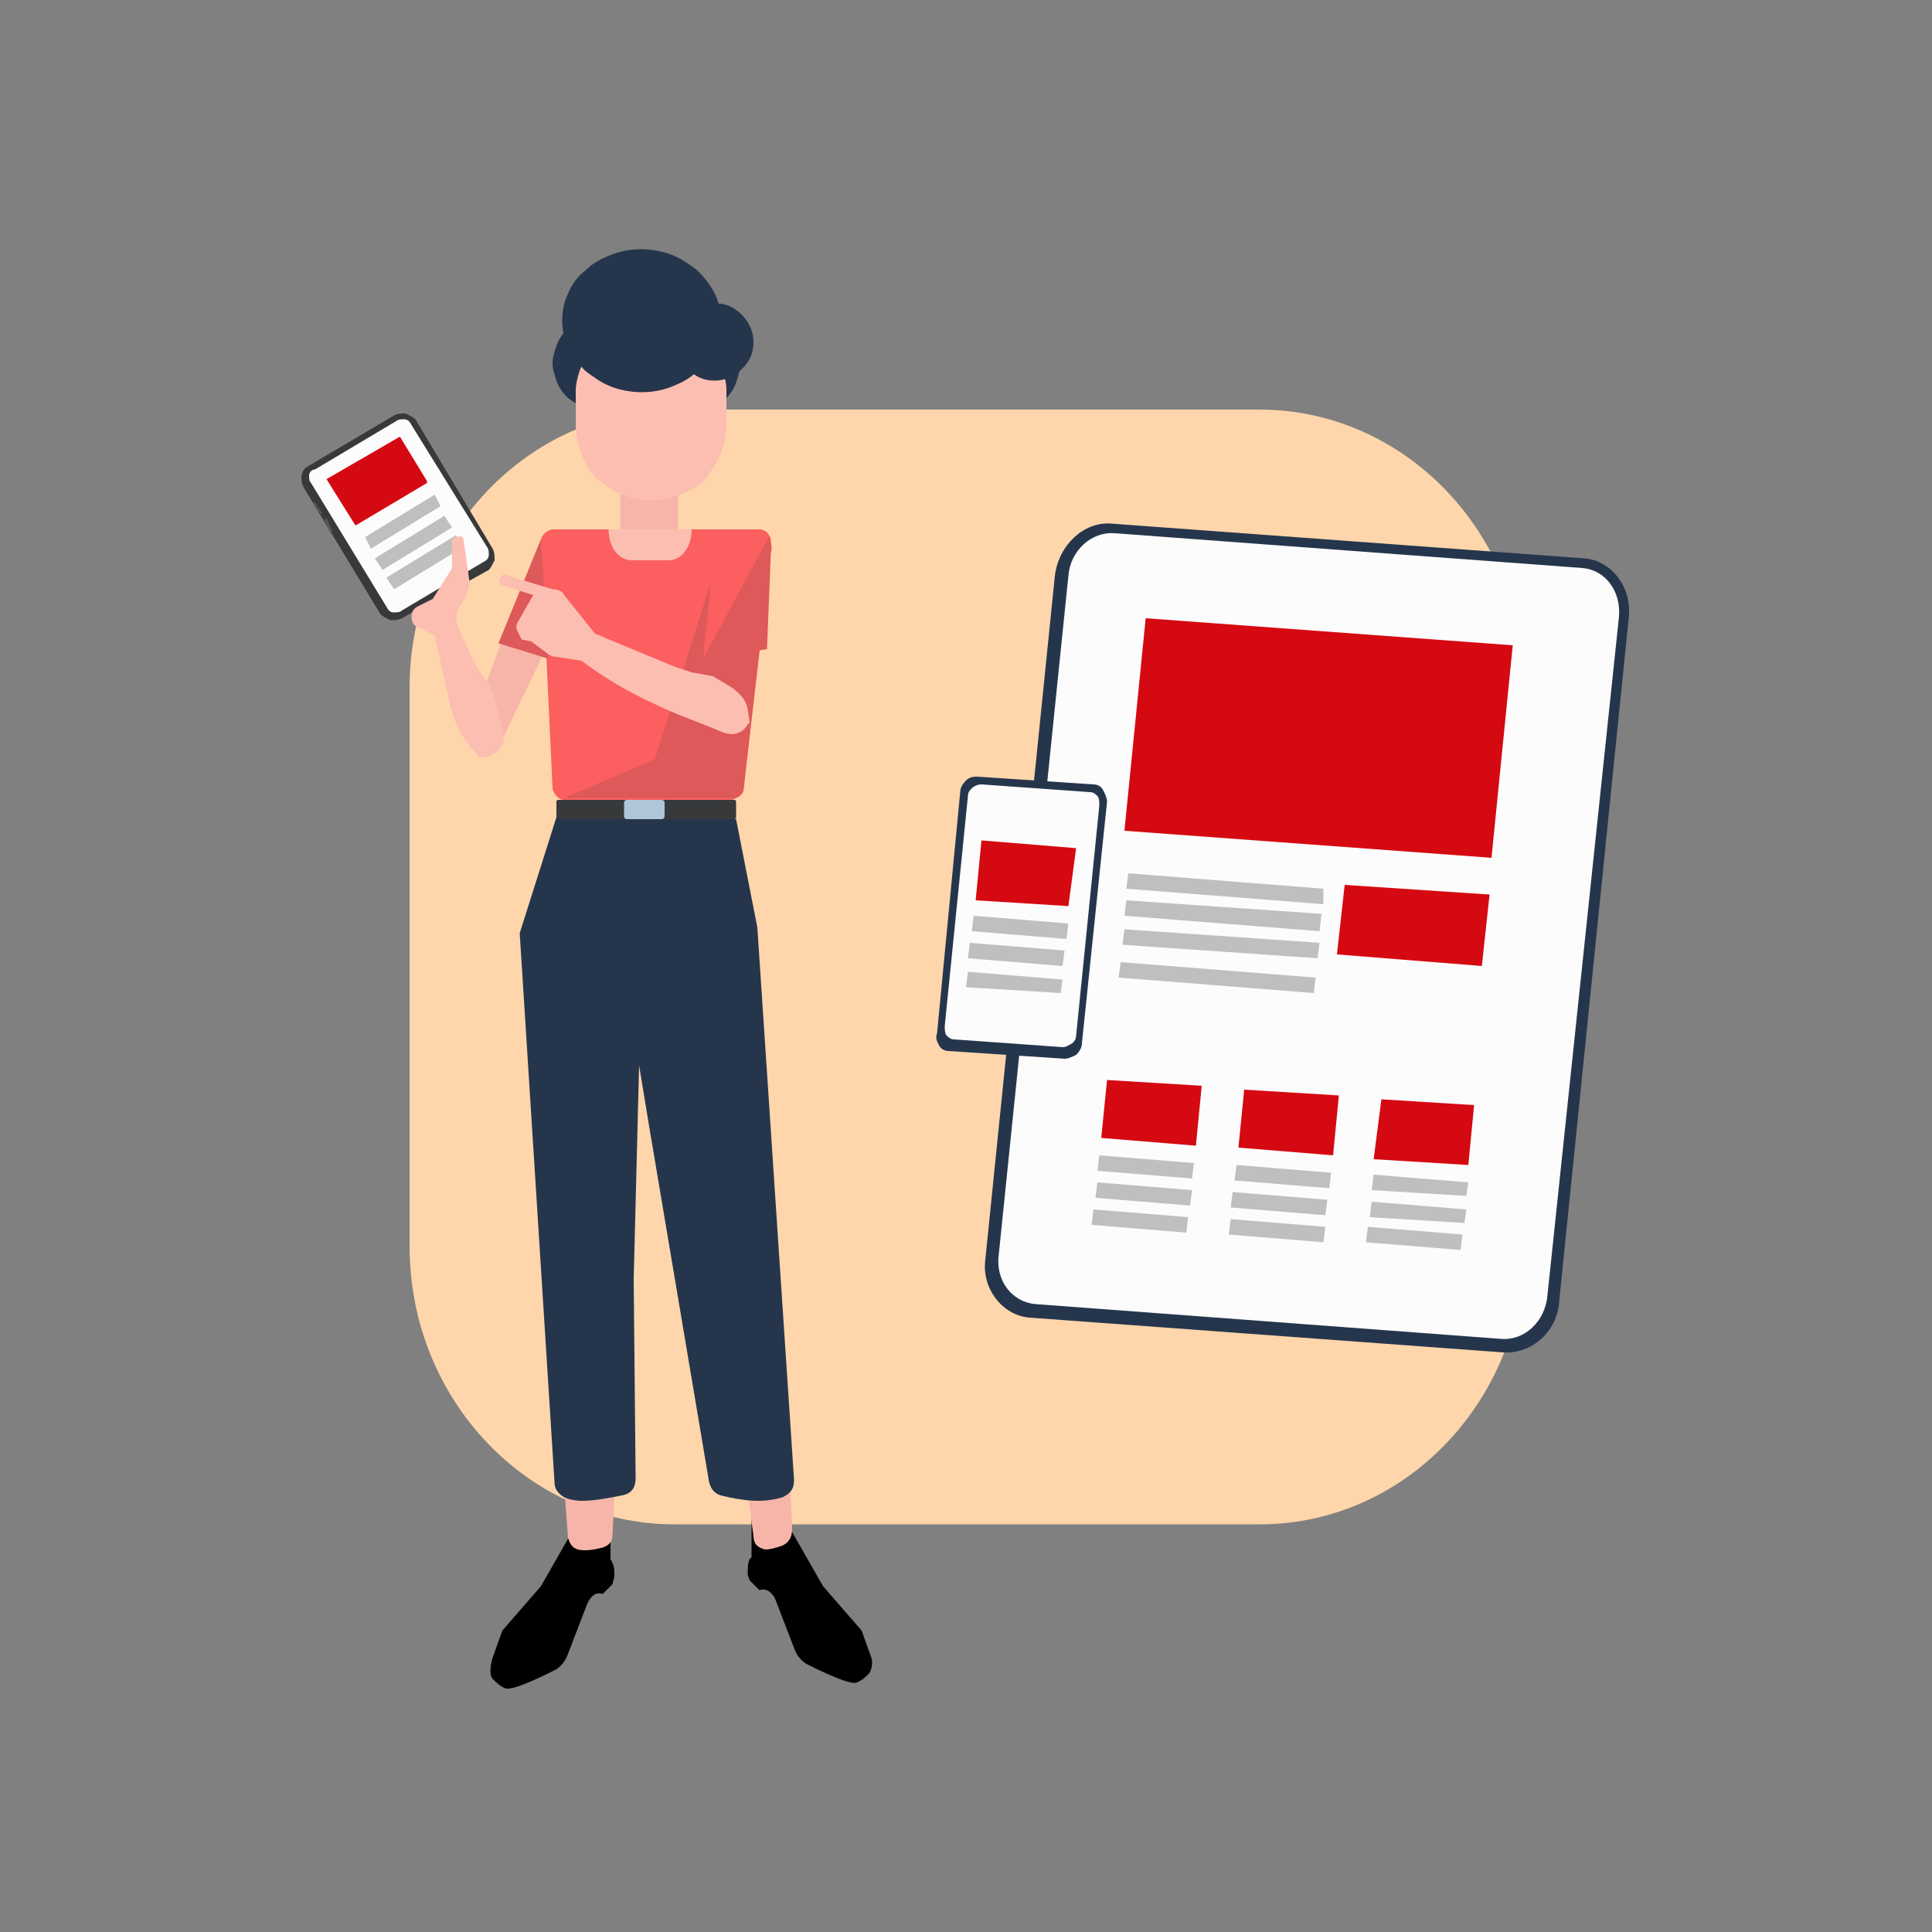
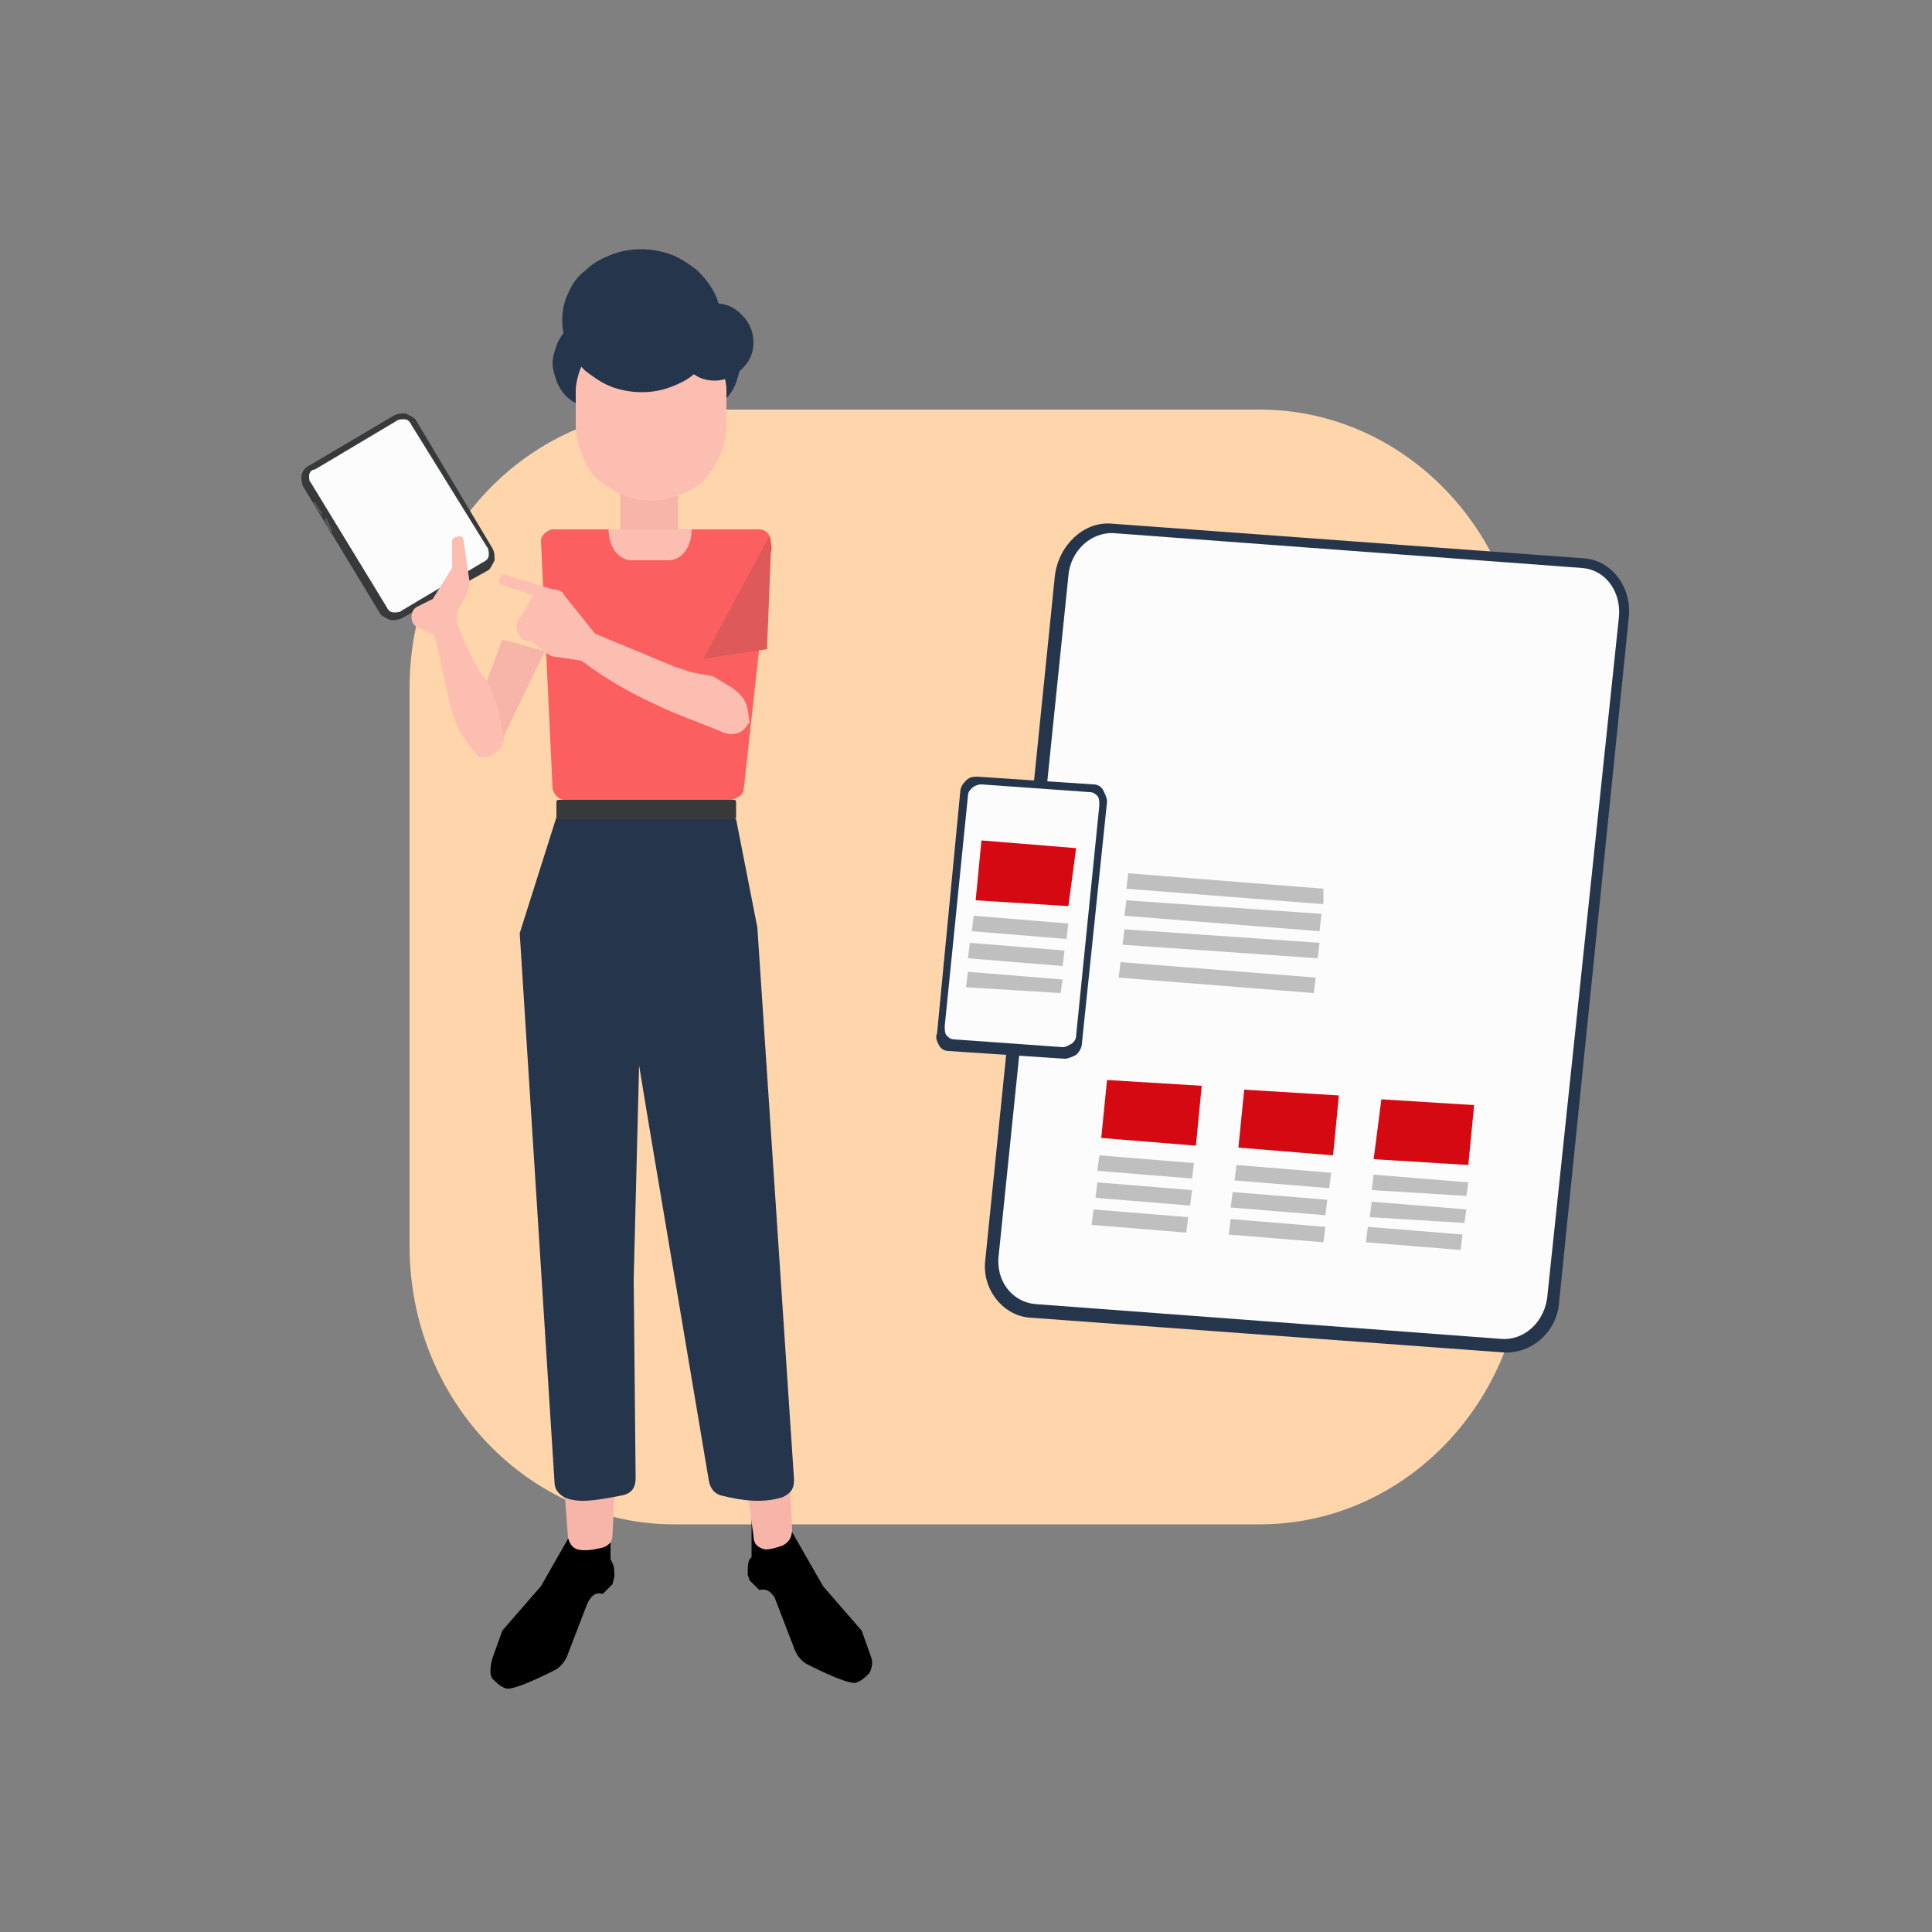
<svg xmlns="http://www.w3.org/2000/svg" id="Ebene_1" x="0px" y="0px" viewBox="0 0 100 100" style="enable-background:new 0 0 100 100;" xml:space="preserve">
  <rect x="0" y="0" width="100" height="100" fill="#808080" stroke="none" />
  <style type="text/css">	.st0{fill-rule:evenodd;clip-rule:evenodd;fill:#FFD6AB;}	.st1{fill-rule:evenodd;clip-rule:evenodd;fill:#F7B5AA;}	.st2{fill-rule:evenodd;clip-rule:evenodd;}	.st3{fill-rule:evenodd;clip-rule:evenodd;fill:#25364C;}	.st4{fill:#F7B5AA;}	.st5{fill-rule:evenodd;clip-rule:evenodd;fill:#FCBEB1;}	.st6{fill-rule:evenodd;clip-rule:evenodd;fill:#F90B0B;}	.st7{fill-rule:evenodd;clip-rule:evenodd;fill:#FB5F5F;}	.st8{fill-rule:evenodd;clip-rule:evenodd;fill:#F9F2F4;}	.st9{fill-rule:evenodd;clip-rule:evenodd;fill:#FCFCFC;}	.st10{fill:none;stroke:#1D4989;stroke-width:6.748032e-02;stroke-miterlimit:8;}	.st11{fill-rule:evenodd;clip-rule:evenodd;fill:#B1D5FA;}	.st12{fill:none;stroke:#1D4989;stroke-width:0.195;stroke-linecap:round;stroke-linejoin:round;stroke-miterlimit:8;}	.st13{fill-rule:evenodd;clip-rule:evenodd;fill:#BFBFBF;}	.st14{fill:none;stroke:#1D4989;stroke-width:0.128;stroke-linejoin:round;stroke-miterlimit:8;}	.st15{fill-rule:evenodd;clip-rule:evenodd;fill:#1D4989;}	.st16{fill:none;stroke:#1D4989;stroke-width:0.128;stroke-miterlimit:8;}	.st17{fill-rule:evenodd;clip-rule:evenodd;fill:#37393A;}	.st18{fill-rule:evenodd;clip-rule:evenodd;fill:#595959;}	.st19{fill-rule:evenodd;clip-rule:evenodd;fill:#DE5959;}	.st20{fill-rule:evenodd;clip-rule:evenodd;fill:#AFC5D8;}	.st21{fill-rule:evenodd;clip-rule:evenodd;fill:#D50911;}	.st22{fill-rule:evenodd;clip-rule:evenodd;fill:#BADBE8;}	.st23{fill-rule:evenodd;clip-rule:evenodd;fill:#FFFFFF;}	.st24{fill:none;stroke:#36508B;stroke-width:6.748032e-02;stroke-miterlimit:8;}	.st25{fill-rule:evenodd;clip-rule:evenodd;fill:#36508B;}	.st26{fill:none;stroke:#BFBFBF;stroke-width:0.195;stroke-miterlimit:8;}	.st27{fill:none;stroke:#36508B;stroke-width:0.195;stroke-miterlimit:8;}</style>
  <path class="st0" d="M78.9,35.6c0-8-6.2-14.4-13.7-14.4H34.9c-7.6,0-13.7,6.5-13.7,14.4v28.9c0,8,6.2,14.4,13.7,14.4h30.3 c7.6,0,13.7-6.5,13.7-14.4V35.6L78.9,35.6L78.9,35.6z" />
  <g>
    <rect x="32.1" y="24.7" class="st4" width="3" height="3.4" />
    <polygon class="st4" points="25.1,35.5 26,33.1 28.2,33.7 25.7,38.9 24.5,36.1  " />
    <path class="st17" d="M16,24.1l4.4-2.6c0.2-0.1,0.4-0.1,0.6-0.1c0.2,0.1,0.4,0.2,0.5,0.3l4,6.7c0.1,0.2,0.1,0.4,0.1,0.6  c-0.1,0.2-0.2,0.4-0.3,0.5L20.8,32c-0.2,0.1-0.4,0.1-0.6,0.1c-0.2-0.1-0.4-0.2-0.5-0.3l-4-6.6c-0.1-0.2-0.1-0.4-0.1-0.6  C15.7,24.3,15.8,24.2,16,24.1L16,24.1z" />
    <path class="st9" d="M16.3,24.3l4.2-2.5c0.1-0.1,0.3-0.1,0.4-0.1c0.2,0,0.3,0.1,0.4,0.3l3.9,6.3c0.1,0.1,0.1,0.3,0.1,0.4  c0,0.2-0.1,0.3-0.3,0.4l-4.2,2.5c-0.1,0.1-0.3,0.1-0.4,0.1c-0.2,0-0.3-0.1-0.4-0.3L16.1,25C16,24.9,16,24.8,16,24.6  C16,24.5,16.1,24.3,16.3,24.3L16.3,24.3z" />
    <polygon class="st18" points="16.2,26 16.3,26 16.7,26.6 16.6,26.6 16.2,26 16.2,26  " />
    <polygon class="st18" points="16.8,26.9 16.9,26.8 17.2,27.5 17.1,27.6 16.8,26.9 16.8,26.9  " />
    <path class="st3" d="M33.4,18.8c0,0.3-0.1,0.6-0.2,0.9c-0.1,0.3-0.3,0.6-0.5,0.8c-0.2,0.2-0.5,0.4-0.8,0.5  c-0.3,0.1-0.6,0.2-0.9,0.2c-0.3,0-0.6-0.1-0.9-0.2c-0.3-0.1-0.6-0.3-0.8-0.5c-0.2-0.2-0.4-0.5-0.5-0.8c-0.1-0.3-0.2-0.6-0.2-0.9  c0-0.3,0.1-0.6,0.2-0.9c0.1-0.3,0.3-0.6,0.5-0.8c0.2-0.2,0.5-0.4,0.8-0.5c0.3-0.1,0.6-0.2,0.9-0.2c0.3,0,0.6,0.1,0.9,0.2  c0.3,0.1,0.6,0.3,0.8,0.5c0.2,0.2,0.4,0.5,0.5,0.8C33.3,18.2,33.4,18.5,33.4,18.8L33.4,18.8z" />
    <path class="st3" d="M38.3,18.9c0,0.3-0.1,0.6-0.2,0.9c-0.1,0.3-0.3,0.6-0.5,0.8c-0.2,0.2-0.5,0.4-0.8,0.5  c-0.3,0.1-0.6,0.2-0.9,0.2c-0.3,0-0.6-0.1-0.9-0.2c-0.3-0.1-0.6-0.3-0.8-0.5c-0.2-0.2-0.4-0.5-0.5-0.8c-0.1-0.3-0.2-0.6-0.2-0.9  s0.1-0.6,0.2-0.9c0.1-0.3,0.3-0.6,0.5-0.8c0.2-0.2,0.5-0.4,0.8-0.5c0.3-0.1,0.6-0.2,0.9-0.2c0.3,0,0.6,0.1,0.9,0.2  c0.3,0.1,0.6,0.3,0.8,0.5c0.2,0.2,0.4,0.5,0.5,0.8C38.2,18.3,38.3,18.6,38.3,18.9L38.3,18.9z" />
    <path class="st2" d="M25.5,85.8l0.5-1.4l2-2.3l1.6-2.8l1.9-0.4l0.1-0.3v0.9l0,1.2l0.1,0.2c0.1,0.2,0.1,0.4,0.1,0.7l-0.1,0.4  l-0.5,0.5c-0.4-0.1-0.6,0.1-0.8,0.5l-1,2.6c-0.1,0.3-0.3,0.6-0.6,0.8c0,0-2.1,1.1-2.6,1c-0.3-0.1-0.5-0.3-0.7-0.5  S25.4,86.1,25.5,85.8L25.5,85.8L25.5,85.8L25.5,85.8z M45.1,85.8l-0.5-1.4l-2-2.3l-1.6-2.8L39,78.8l-0.1-0.3v0.9l0,1.2l-0.1,0.1  c-0.1,0.2-0.1,0.5-0.1,0.8l0.1,0.3l0.5,0.5c0.4-0.1,0.6,0.1,0.8,0.4l1,2.6c0.1,0.3,0.3,0.6,0.6,0.8c0,0,2.1,1.1,2.6,1  c0.3-0.1,0.5-0.3,0.7-0.5C45.1,86.4,45.2,86.1,45.1,85.8L45.1,85.8L45.1,85.8L45.1,85.8z" />
    <path class="st1" d="M31.8,77.5l-0.1,2c0,0.3-0.2,0.5-0.5,0.6c-0.4,0.1-0.9,0.2-1.3,0.1c-0.3-0.1-0.4-0.3-0.5-0.6l-0.2-2.7  c0-0.5,0.5-0.9,0.9-0.7l1.2,0.6C31.7,77,31.8,77.2,31.8,77.5L31.8,77.5L31.8,77.5L31.8,77.5z M40.9,76.9l0.1,2.2  c0,0.4-0.1,0.7-0.5,0.9c-0.3,0.1-0.6,0.2-0.9,0.2c-0.4-0.1-0.6-0.3-0.6-0.7l-0.5-3.7L40.9,76.9L40.9,76.9L40.9,76.9z" />
    <path class="st5" d="M32.4,17.6H35c0.3,0,0.7,0.1,1,0.2c0.3,0.1,0.6,0.3,0.8,0.6c0.2,0.2,0.4,0.5,0.6,0.8c0.1,0.3,0.2,0.6,0.2,1V22  c0,0.5-0.1,1-0.3,1.5c-0.2,0.5-0.5,0.9-0.8,1.3c-0.4,0.4-0.8,0.6-1.3,0.8c-0.5,0.2-1,0.3-1.5,0.3s-1-0.1-1.5-0.3s-0.9-0.5-1.3-0.8  c-0.4-0.4-0.6-0.8-0.8-1.3c-0.2-0.5-0.3-1-0.3-1.5v-1.8c0-0.3,0.1-0.7,0.2-1c0.1-0.3,0.3-0.6,0.6-0.8c0.2-0.2,0.5-0.4,0.8-0.6  C31.7,17.7,32,17.6,32.4,17.6L32.4,17.6L32.4,17.6L32.4,17.6z" />
    <path class="st3" d="M39,17.7c0,0.6-0.2,1-0.6,1.4c-0.4,0.4-0.9,0.6-1.4,0.6c-0.6,0-1-0.2-1.4-0.6c-0.4-0.4-0.6-0.9-0.6-1.4  s0.2-1,0.6-1.4c0.4-0.4,0.9-0.6,1.4-0.6c0.6,0,1,0.2,1.4,0.6C38.8,16.7,39,17.2,39,17.7L39,17.7z" />
    <path class="st3" d="M37.3,16.6c0,0.5-0.1,1-0.3,1.4c-0.2,0.5-0.5,0.9-0.9,1.2c-0.4,0.4-0.8,0.6-1.3,0.8s-1,0.3-1.6,0.3  c-0.5,0-1.1-0.1-1.6-0.3c-0.5-0.2-0.9-0.5-1.3-0.8c-0.4-0.4-0.7-0.8-0.9-1.2c-0.2-0.5-0.3-0.9-0.3-1.4s0.1-1,0.3-1.4  c0.2-0.5,0.5-0.9,0.9-1.2c0.4-0.4,0.8-0.6,1.3-0.8c0.5-0.2,1-0.3,1.6-0.3c0.5,0,1.1,0.1,1.6,0.3c0.5,0.2,0.9,0.5,1.3,0.8  c0.4,0.4,0.7,0.8,0.9,1.2C37.2,15.6,37.3,16.1,37.3,16.6L37.3,16.6z" />
    <path class="st7" d="M37.8,41.4h-8.6c-0.2,0-0.3-0.1-0.4-0.2c-0.1-0.1-0.2-0.3-0.2-0.4L28,28c0-0.2,0.1-0.3,0.2-0.4  c0.1-0.1,0.3-0.2,0.4-0.2h10.7c0.3,0,0.5,0.2,0.6,0.5c0,0.1,0,0.1,0,0.2l-1.4,12.7c0,0.2-0.1,0.3-0.2,0.4  C38.1,41.3,38,41.4,37.8,41.4L37.8,41.4L37.8,41.4L37.8,41.4z" />
-     <path class="st19" d="M28,27.9l-2.2,5.4l2.6,0.8L28,27.9L28,27.9L28,27.9z M36.8,30.1l-2.9,9.2l-4.7,2h8.7c0,0,0.5,0.1,0.6-0.6  l0.9-7.7l-3,1L36.8,30.1L36.8,30.1L36.8,30.1z" />
    <path class="st5" d="M35.8,27.4c0,0.9-0.5,1.6-1.2,1.6h-1.9c-0.7,0-1.2-0.7-1.2-1.6H35.8z M35.8,34.8c-0.3-0.1-0.6-0.2-0.9-0.3  l-4.1-1.7l-1.6-2c-0.1-0.3-0.6-0.3-0.6-0.3l-2.3-0.7c-0.2-0.1-0.3-0.1-0.4,0.1c-0.1,0.1-0.1,0.3,0.1,0.4l1.6,0.5l-0.8,1.4  c-0.1,0.2-0.1,0.3,0,0.5l0.2,0.4l0.5,0.1l0.8,0.6c0.1,0.1,0.3,0.2,0.5,0.2l1.3,0.2c1.2,0.9,2.4,1.6,3.7,2.2  c1.2,0.6,2.7,1.1,3.6,1.5c0.5,0.2,1,0.1,1.3-0.4l0.1-0.1l-0.1-0.7c-0.1-0.5-0.4-0.8-0.8-1.1l-1-0.6L35.8,34.8L35.8,34.8L35.8,34.8z  " />
    <path class="st19" d="M39.8,27.8c0.1,0.3,0.2,0.5,0.1,0.8l-0.2,5l-3.3,0.5L39.8,27.8L39.8,27.8L39.8,27.8z" />
    <path class="st3" d="M28.8,42.3l-1.9,6l1.8,28.4c0,0.4,0.2,0.6,0.5,0.8c0.7,0.3,1.5,0.2,3-0.1c0.5-0.1,0.7-0.4,0.7-0.9l-0.1-10.3  l0.4-15.8l-0.9-8.1H28.8L28.8,42.3L28.8,42.3z" />
    <path class="st3" d="M31.3,42.4l-0.1,4.4l0.6,0.6l1.8,10.9l3.1,18.4c0.1,0.4,0.3,0.6,0.6,0.7c1.2,0.3,2.2,0.4,3.2,0.1  c0.4-0.2,0.6-0.4,0.6-0.9L39.2,48l-1.1-5.6L31.3,42.4L31.3,42.4L31.3,42.4z" />
    <path class="st17" d="M28.9,41.4h9.1c0.1,0,0.1,0.1,0.1,0.1v0.8c0,0.1-0.1,0.1-0.1,0.1h-9.1c-0.1,0-0.1-0.1-0.1-0.1v-0.8  C28.8,41.4,28.9,41.4,28.9,41.4L28.9,41.4z" />
-     <path class="st20" d="M32.5,41.4h1.7c0.2,0,0.2,0.1,0.2,0.2v0.6c0,0.2-0.1,0.2-0.2,0.2h-1.7c-0.2,0-0.2-0.1-0.2-0.2v-0.6  C32.3,41.4,32.4,41.4,32.5,41.4L32.5,41.4z" />
    <path class="st3" d="M77.8,70l-24.5-1.8c-1.4-0.1-2.5-1.5-2.3-3l3.6-35.4c0.2-1.6,1.5-2.8,2.9-2.7l24.5,1.8  c1.4,0.1,2.5,1.5,2.3,3.1l-3.6,35.4C80.6,68.9,79.3,70.1,77.8,70L77.8,70L77.8,70L77.8,70z" />
    <path class="st9" d="M77.7,69.3l-24.1-1.8c-1.2-0.1-2.1-1.2-1.9-2.6l3.6-35.1c0.1-1.3,1.2-2.3,2.4-2.2l24.2,1.8  c1.2,0.1,2,1.2,1.9,2.5l-3.7,35.1C80,68.4,78.9,69.4,77.7,69.3L77.7,69.3L77.7,69.3L77.7,69.3z" />
    <path class="st3" d="M55.1,54.8l-6-0.4c-0.2,0-0.4-0.1-0.5-0.3c-0.1-0.2-0.2-0.4-0.1-0.6L49.7,41c0-0.2,0.1-0.4,0.3-0.6  c0.2-0.2,0.4-0.2,0.6-0.2l6,0.4c0.2,0,0.4,0.1,0.5,0.3c0.1,0.2,0.2,0.4,0.2,0.6L56,54c0,0.2-0.1,0.4-0.3,0.6  C55.5,54.7,55.3,54.8,55.1,54.8L55.1,54.8L55.1,54.8L55.1,54.8z" />
-     <path class="st9" d="M55,54.2l-5.6-0.4c-0.2,0-0.3-0.1-0.4-0.2c-0.1-0.1-0.1-0.3-0.1-0.5l1.2-11.9c0-0.2,0.1-0.3,0.2-0.4  c0.1-0.1,0.3-0.2,0.5-0.2l5.6,0.4c0.2,0,0.3,0.1,0.4,0.2c0.1,0.1,0.1,0.3,0.1,0.5l-1.2,11.9c0,0.2-0.1,0.3-0.2,0.4  C55.3,54.1,55.2,54.2,55,54.2L55,54.2L55,54.2L55,54.2z" />
-     <path class="st21" d="M76.7,50l-7.5-0.6l0.4-3.6l7.5,0.5L76.7,50L76.7,50L76.7,50z M77.2,44.4l-19-1.4l1.1-11l19,1.4L77.2,44.4  L77.2,44.4L77.2,44.4z" />
+     <path class="st9" d="M55,54.2l-5.6-0.4c-0.2,0-0.3-0.1-0.4-0.2c-0.1-0.1-0.1-0.3-0.1-0.5l1.2-11.9c0-0.2,0.1-0.3,0.2-0.4  c0.1-0.1,0.3-0.2,0.5-0.2l5.6,0.4c0.2,0,0.3,0.1,0.4,0.2c0.1,0.1,0.1,0.3,0.1,0.5l-1.2,11.9c0,0.2-0.1,0.3-0.2,0.4  C55.3,54.1,55.2,54.2,55,54.2L55,54.2L55,54.2z" />
    <path class="st13" d="M68,51.4l-10.1-0.8l0.1-0.8l10.1,0.8L68,51.4L68,51.4L68,51.4z M68.2,49.6l-10.1-0.7l0.1-0.8l10.1,0.7  L68.2,49.6L68.2,49.6L68.2,49.6L68.2,49.6z M68.3,48.2l-10.1-0.8l0.1-0.8l10.1,0.7L68.3,48.2L68.3,48.2L68.3,48.2z M68.5,46.8  L58.3,46l0.1-0.8L68.5,46L68.5,46.8L68.5,46.8L68.5,46.8L68.5,46.8z" />
    <polygon class="st21" points="76,60.3 71.1,60 71.5,56.9 76.3,57.2 76,60.3 76,60.3 76,60.3  " />
    <polygon class="st21" points="61.9,59.3 57,58.9 57.3,55.9 62.2,56.2 61.9,59.3 61.9,59.3 61.9,59.3  " />
    <polygon class="st21" points="69,59.8 64.1,59.4 64.4,56.4 69.3,56.7 69,59.8 69,59.8 69,59.8  " />
    <path class="st13" d="M61.4,63.8l-4.9-0.4l0.1-0.8l4.9,0.4L61.4,63.8L61.4,63.8L61.4,63.8z M61.6,62.4l-4.9-0.4l0.1-0.8l4.9,0.4  L61.6,62.4L61.6,62.4L61.6,62.4z M61.7,61l-4.9-0.4l0.1-0.8l4.9,0.4L61.7,61L61.7,61L61.7,61L61.7,61z" />
    <polygon class="st21" points="55.3,46.9 50.5,46.6 50.8,43.5 55.7,43.9 55.3,46.9 55.3,46.9 55.3,46.9  " />
    <path class="st13" d="M54.9,51.4L50,51.1l0.1-0.8l4.9,0.4L54.9,51.4L54.9,51.4L54.9,51.4z M55,50l-4.9-0.4l0.1-0.8l4.9,0.4L55,50  L55,50L55,50z M55.2,48.6l-4.9-0.4l0.1-0.8l4.9,0.4L55.2,48.6L55.2,48.6L55.2,48.6L55.2,48.6z" />
-     <polygon class="st21" points="22.1,25 18.4,27.2 16.9,24.8 20.7,22.6 22.1,24.9 22.1,25 22.1,25  " />
-     <path class="st13" d="M24,28.3l-3.6,2.2l-0.4-0.6l3.6-2.2L24,28.3L24,28.3L24,28.3z M23.4,27.3l-3.6,2.2l-0.4-0.6l3.6-2.2  L23.4,27.3L23.4,27.3L23.4,27.3z M22.8,26.2l-3.6,2.2l-0.3-0.6l3.6-2.2L22.8,26.2L22.8,26.2L22.8,26.2L22.8,26.2z" />
    <path class="st13" d="M68.5,64.3l-4.9-0.4l0.1-0.8l4.9,0.4L68.5,64.3L68.5,64.3L68.5,64.3z M68.6,62.9l-4.9-0.4l0.1-0.8l4.9,0.4  L68.6,62.9L68.6,62.9L68.6,62.9z M68.8,61.5l-4.9-0.4l0.1-0.8l4.9,0.4L68.8,61.5L68.8,61.5L68.8,61.5L68.8,61.5z" />
    <path class="st13" d="M75.6,64.7l-4.9-0.4l0.1-0.8l4.9,0.4L75.6,64.7L75.6,64.7L75.6,64.7z M75.8,63.3L70.9,63l0.1-0.8l4.9,0.4  L75.8,63.3L75.8,63.3L75.8,63.3z M75.9,61.9L71,61.6l0.1-0.8l4.9,0.4L75.9,61.9L75.9,61.9L75.9,61.9L75.9,61.9z" />
    <path class="st5" d="M26.1,38.3c0,0-0.4-2.6-1.1-3.3c-0.4-0.5-1-1.9-1.3-2.6c-0.1-0.4-0.1-0.7,0.1-1l0.3-0.5  c0.1-0.2,0.2-0.5,0.2-0.8L24,28c0-0.2-0.1-0.3-0.4-0.2c-0.1,0-0.2,0.1-0.2,0.2v1.4L22.4,31l-0.8,0.4c-0.2,0.1-0.3,0.3-0.3,0.5  c0,0.3,0.1,0.5,0.4,0.6l0.8,0.4l0.8,3.6c0.2,0.8,0.5,1.5,1,2.1l0.5,0.6c0.3,0,0.5,0,0.8-0.2C25.9,38.8,26,38.6,26.1,38.3L26.1,38.3  L26.1,38.3L26.1,38.3z" />
  </g>
</svg>